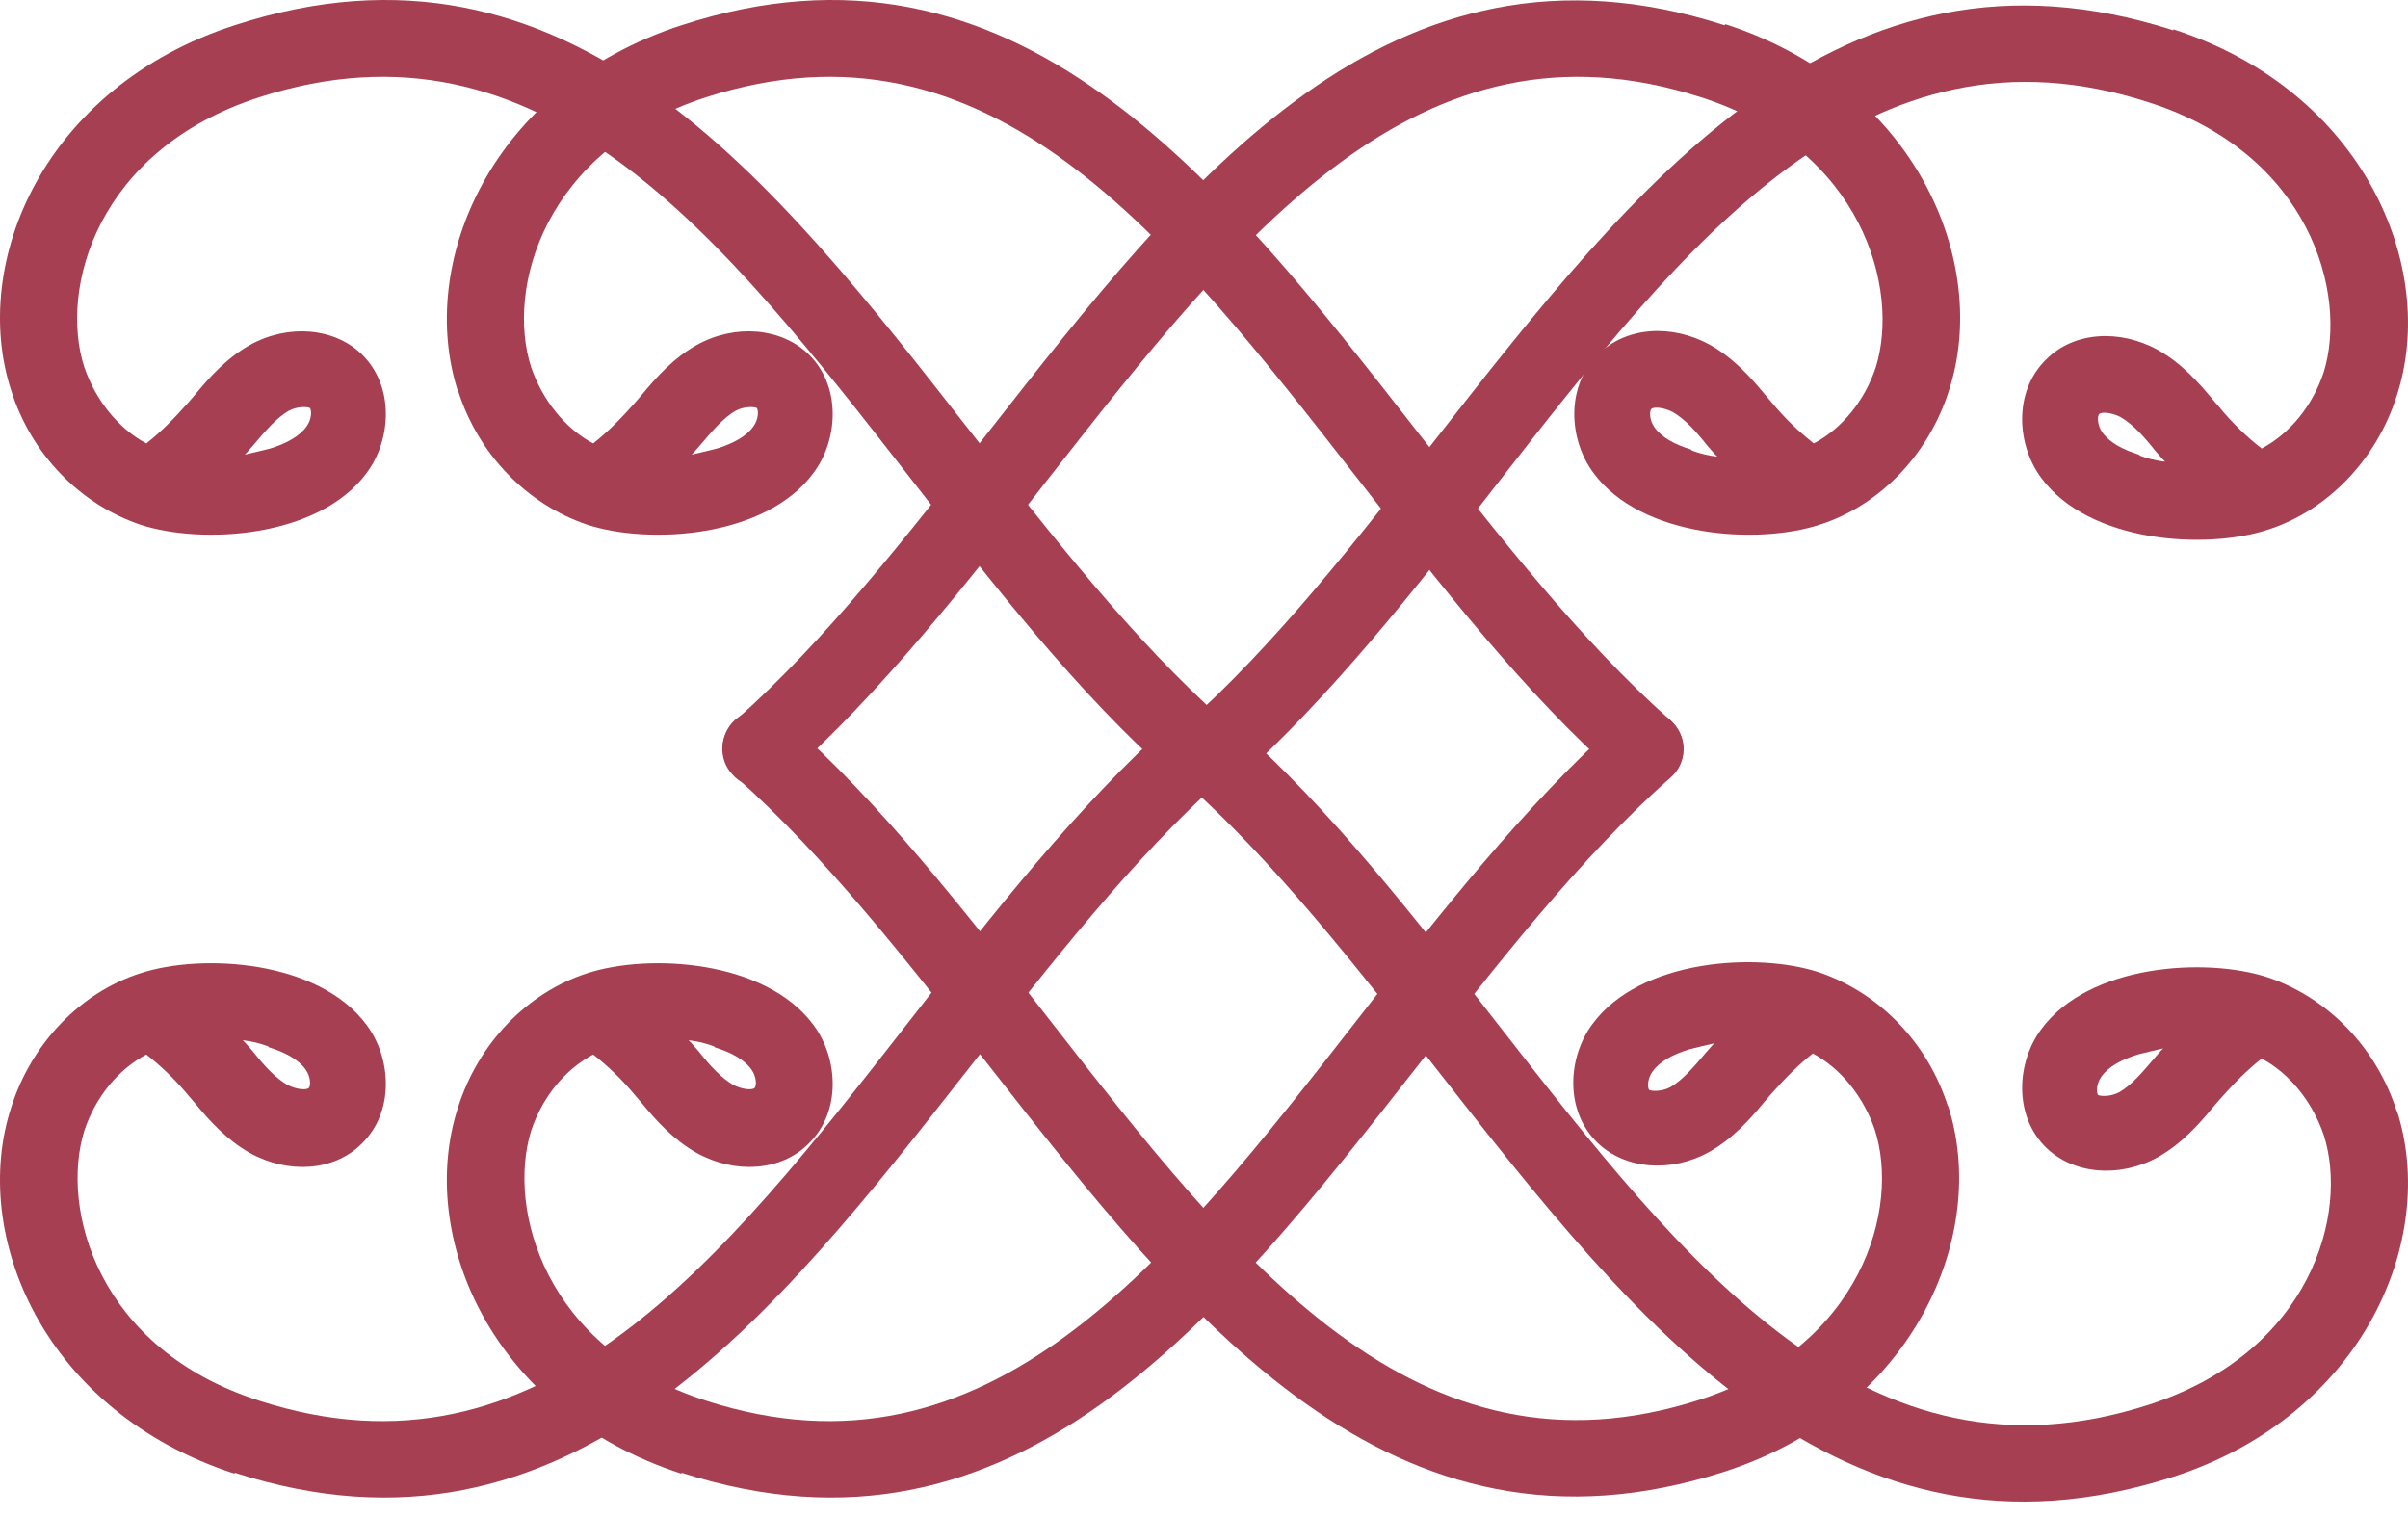
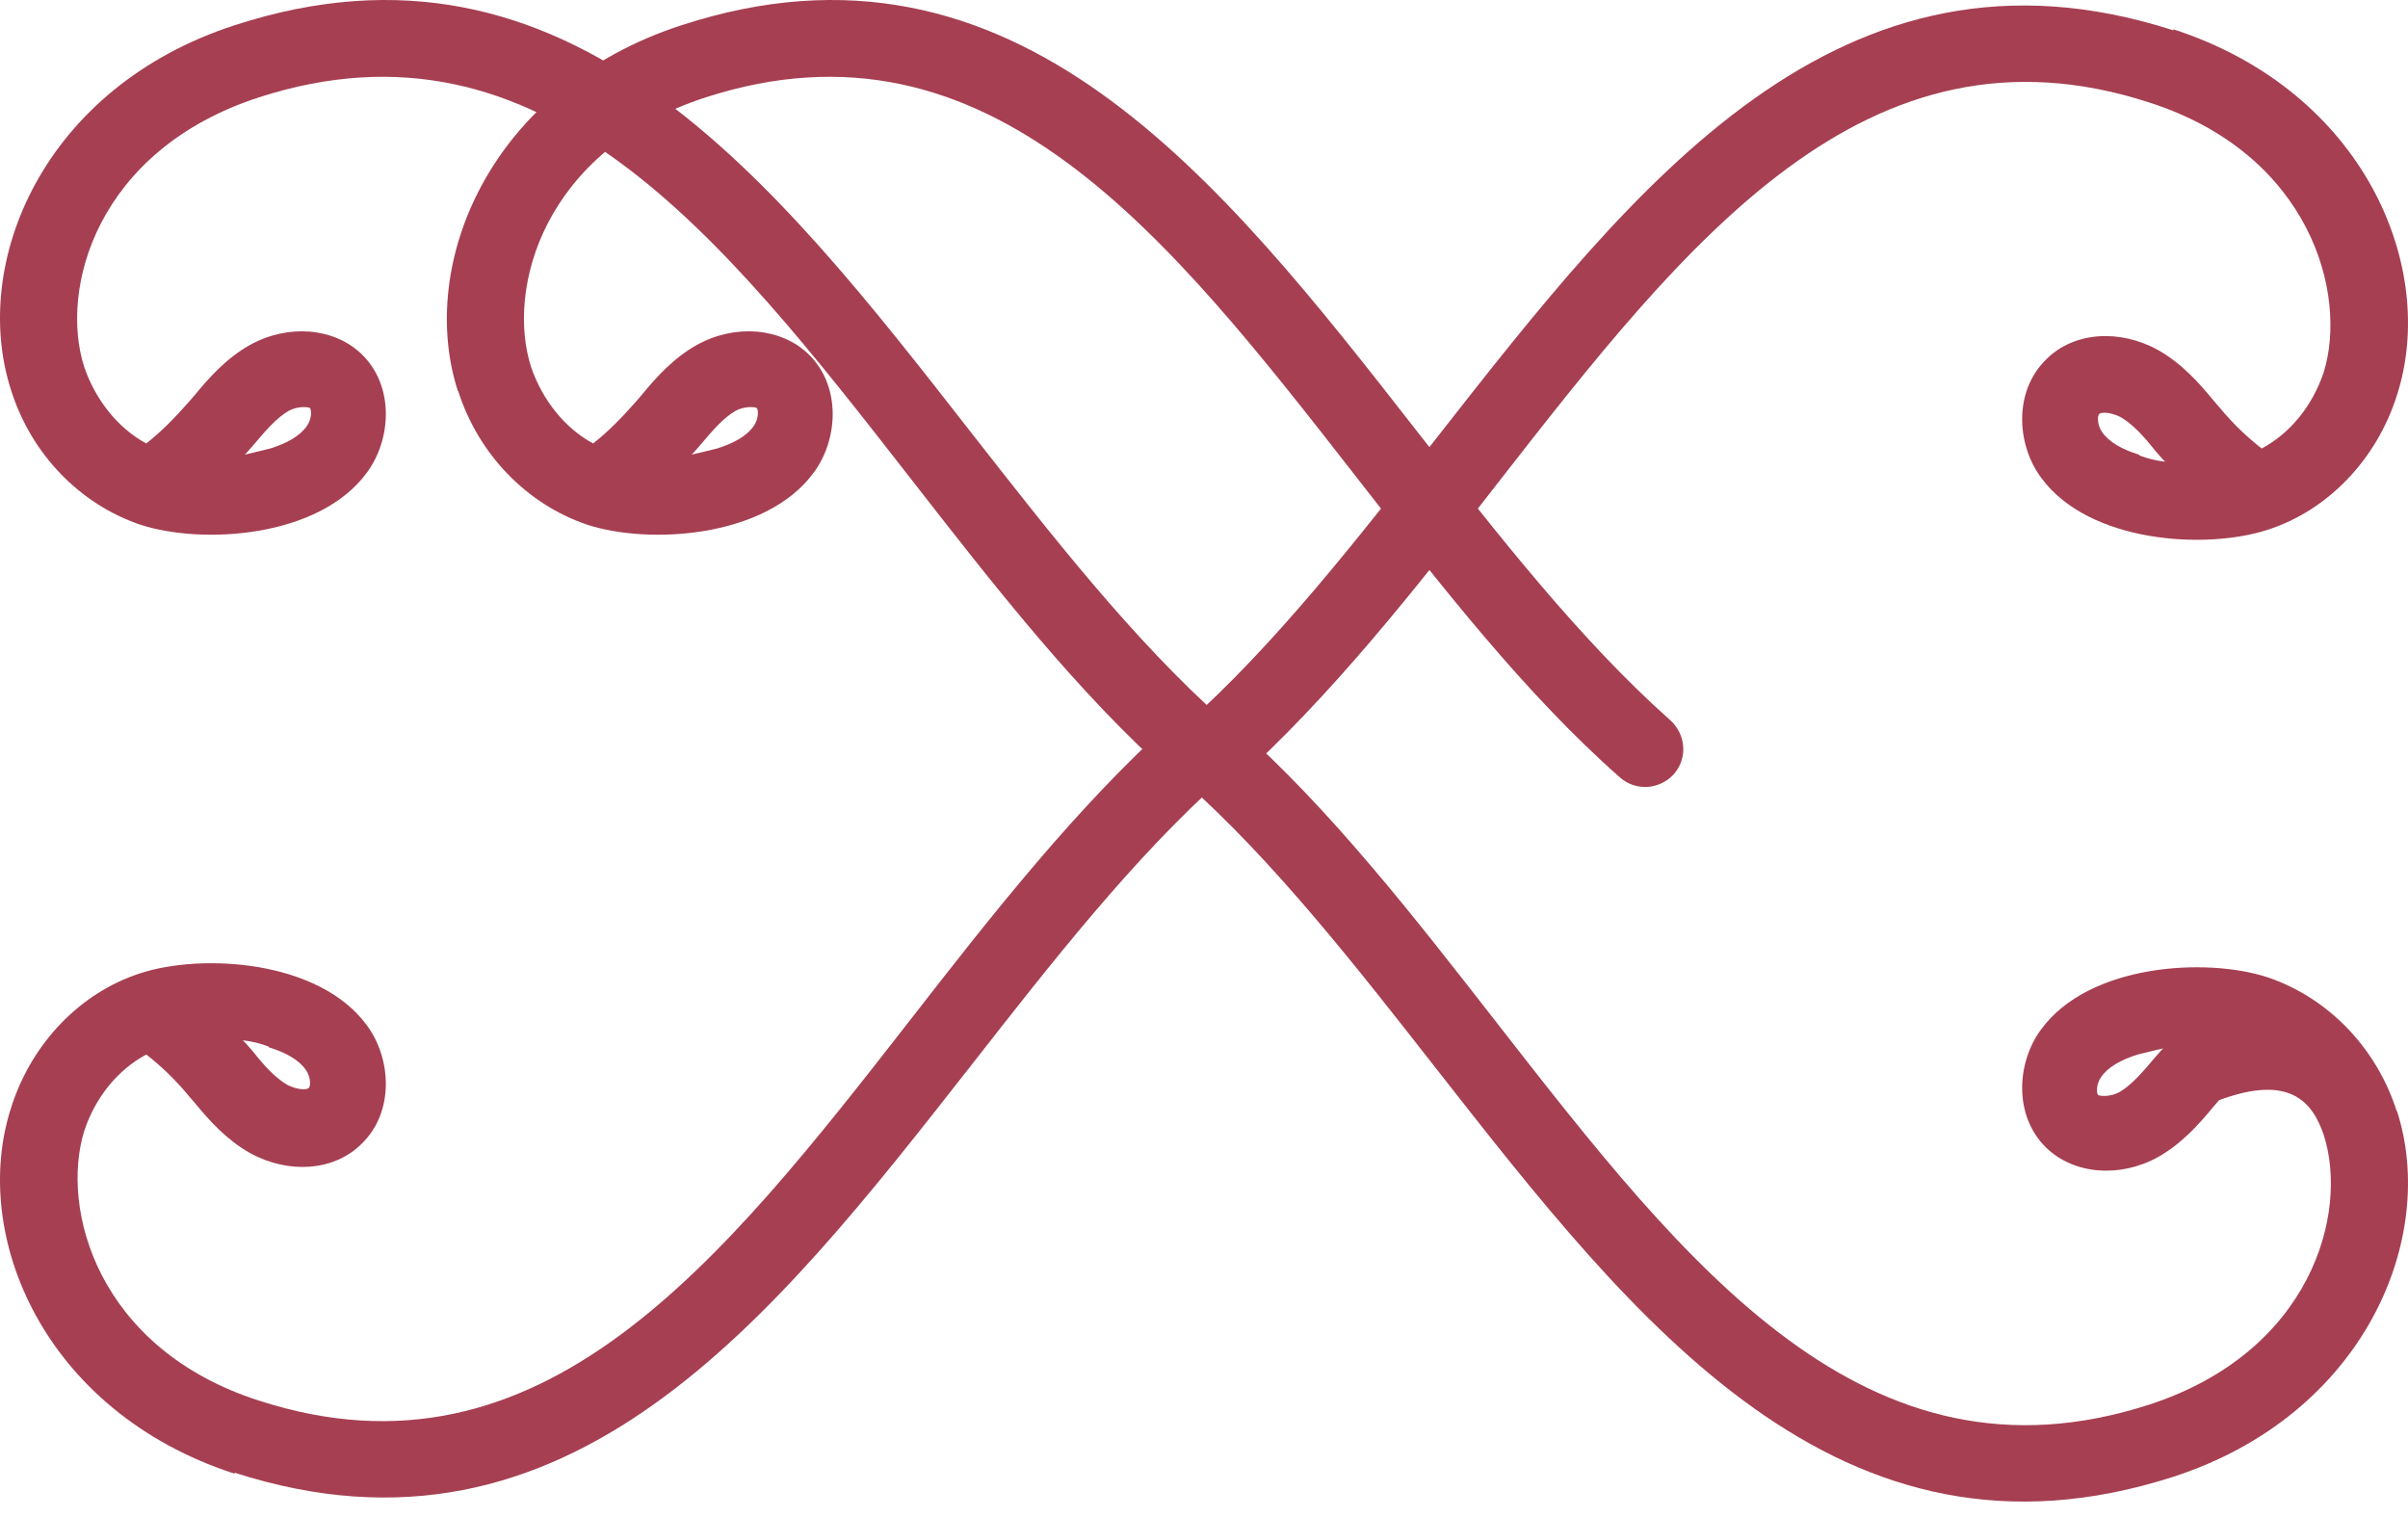
<svg xmlns="http://www.w3.org/2000/svg" width="127" height="80" viewBox="0 0 127 80" fill="none">
-   <path d="M90.95 1.331C73.329 -4.344 62.563 9.469 52.118 22.799C47.887 28.206 43.548 33.774 38.781 38.004C37.924 38.753 37.871 40.038 38.621 40.841C39.371 41.698 40.656 41.751 41.459 41.002C46.494 36.505 50.993 30.776 55.278 25.262C65.348 12.413 74.828 0.314 89.718 5.132C98.235 7.863 100.216 15.251 98.931 19.373C98.342 21.14 97.163 22.585 95.664 23.388C94.914 22.799 94.164 22.103 93.414 21.193L93.093 20.819C92.343 19.908 91.432 18.891 90.201 18.195C88.165 17.071 85.755 17.232 84.309 18.677C82.541 20.39 82.755 23.228 84.041 24.941C86.558 28.367 92.718 28.742 95.985 27.671C99.145 26.654 101.716 23.977 102.787 20.604C104.983 13.859 101.073 4.543 91.004 1.278L90.95 1.331ZM89.183 23.709C88.326 23.442 87.629 23.067 87.255 22.532C86.987 22.157 86.987 21.675 87.094 21.568C87.201 21.461 87.683 21.461 88.219 21.729C88.861 22.103 89.451 22.746 90.04 23.495L90.415 23.924C90.415 23.924 90.522 24.031 90.575 24.084C90.093 24.031 89.665 23.924 89.236 23.763L89.183 23.709Z" fill="#A63F52" />
-   <path d="M102.734 58.347C101.663 54.974 99.092 52.351 95.931 51.28C92.664 50.209 86.505 50.584 83.987 54.011C82.702 55.724 82.487 58.561 84.255 60.274C85.701 61.666 88.112 61.88 90.147 60.756C91.379 60.06 92.289 59.043 93.039 58.133L93.361 57.758C94.164 56.848 94.86 56.152 95.61 55.563C97.11 56.366 98.288 57.865 98.877 59.578C100.216 63.701 98.235 71.035 89.665 73.819C74.721 78.637 65.294 66.538 55.278 53.689C50.94 48.121 46.494 42.393 41.459 37.95C40.602 37.2 39.37 37.307 38.621 38.11C37.871 38.967 37.978 40.198 38.781 40.948C43.548 45.177 47.887 50.745 52.118 56.152C62.563 69.483 73.329 83.295 90.95 77.62C101.02 74.354 104.93 65.039 102.734 58.293V58.347ZM90.468 54.974C90.468 54.974 90.361 55.081 90.308 55.135L89.933 55.563C89.343 56.259 88.754 56.955 88.112 57.33C87.629 57.597 87.094 57.544 86.987 57.49C86.88 57.383 86.88 56.901 87.147 56.527C87.522 55.991 88.219 55.617 89.076 55.349C89.504 55.242 89.933 55.135 90.415 55.028L90.468 54.974Z" fill="#A63F52" />
  <path d="M114.624 1.599C97.003 -4.076 86.237 9.736 75.792 23.067C71.561 28.474 67.222 34.042 62.456 38.271C61.599 39.021 61.545 40.306 62.295 41.109C63.045 41.965 64.33 42.019 65.134 41.269C70.168 36.772 74.668 31.044 78.952 25.53C88.968 12.681 98.449 0.582 113.339 5.4C121.855 8.13 123.837 15.518 122.552 19.641C121.962 21.407 120.784 22.853 119.284 23.656C118.534 23.067 117.785 22.371 117.035 21.461L116.713 21.086C115.963 20.176 115.053 19.159 113.821 18.463C111.786 17.338 109.375 17.499 107.929 18.945C106.162 20.658 106.376 23.495 107.661 25.208C110.179 28.635 116.338 29.009 119.606 27.939C122.766 26.922 125.337 24.245 126.408 20.872C128.604 14.126 124.694 4.811 114.624 1.545V1.599ZM112.803 23.977C111.946 23.709 111.25 23.335 110.875 22.799C110.607 22.424 110.607 21.943 110.714 21.835C110.822 21.729 111.304 21.729 111.839 21.996C112.482 22.371 113.071 23.013 113.66 23.763L114.035 24.191C114.035 24.191 114.142 24.298 114.196 24.352C113.714 24.298 113.285 24.191 112.857 24.03L112.803 23.977Z" fill="#A63F52" />
-   <path d="M126.408 58.615C125.337 55.242 122.766 52.619 119.606 51.548C116.338 50.477 110.179 50.852 107.661 54.279C106.376 55.992 106.162 58.829 107.929 60.542C109.375 61.934 111.786 62.148 113.821 61.024C115.053 60.328 115.963 59.311 116.713 58.401L117.035 58.026C117.838 57.116 118.534 56.42 119.284 55.831C120.784 56.634 121.962 58.133 122.551 59.846C123.891 63.969 121.909 71.303 113.339 74.087C98.395 78.905 88.968 66.806 78.952 53.957C74.614 48.39 70.168 42.661 65.133 38.218C64.277 37.468 63.045 37.575 62.295 38.378C61.545 39.235 61.652 40.466 62.456 41.216C67.222 45.445 71.561 51.013 75.792 56.42C86.237 69.751 97.003 83.563 114.624 77.888C124.694 74.622 128.604 65.307 126.408 58.562V58.615ZM114.142 55.242C114.142 55.242 114.035 55.349 113.982 55.403L113.607 55.831C113.018 56.527 112.428 57.223 111.786 57.598C111.304 57.865 110.768 57.812 110.661 57.758C110.554 57.651 110.554 57.169 110.822 56.795C111.196 56.259 111.893 55.885 112.75 55.617C113.178 55.51 113.607 55.403 114.089 55.296L114.142 55.242Z" fill="#A63F52" />
-   <path d="M35.943 77.674C53.564 83.349 64.33 69.536 74.775 56.206C79.006 50.798 83.344 45.231 88.112 41.001C88.969 40.252 89.022 38.967 88.272 38.164C87.522 37.307 86.237 37.254 85.433 38.003C80.399 42.5 75.9 48.229 71.615 53.743C61.599 66.592 52.118 78.691 37.228 73.873C28.712 71.142 26.73 63.754 28.015 59.632C28.605 57.865 29.783 56.42 31.283 55.617C32.033 56.206 32.782 56.901 33.532 57.812L33.854 58.186C34.603 59.096 35.514 60.114 36.746 60.81C38.781 61.934 41.192 61.773 42.638 60.328C44.405 58.615 44.191 55.777 42.906 54.064C40.388 50.638 34.229 50.263 30.961 51.334C27.801 52.351 25.23 55.028 24.159 58.401C21.963 65.146 25.873 74.462 35.943 77.727V77.674ZM37.71 55.242C38.567 55.51 39.263 55.884 39.638 56.42C39.906 56.794 39.906 57.276 39.799 57.383C39.692 57.49 39.21 57.49 38.674 57.223C38.032 56.848 37.442 56.206 36.853 55.456L36.478 55.028C36.478 55.028 36.371 54.921 36.318 54.867C36.8 54.921 37.228 55.028 37.657 55.188L37.71 55.242Z" fill="#A63F52" />
+   <path d="M126.408 58.615C125.337 55.242 122.766 52.619 119.606 51.548C116.338 50.477 110.179 50.852 107.661 54.279C106.376 55.992 106.162 58.829 107.929 60.542C109.375 61.934 111.786 62.148 113.821 61.024C115.053 60.328 115.963 59.311 116.713 58.401L117.035 58.026C120.784 56.634 121.962 58.133 122.551 59.846C123.891 63.969 121.909 71.303 113.339 74.087C98.395 78.905 88.968 66.806 78.952 53.957C74.614 48.39 70.168 42.661 65.133 38.218C64.277 37.468 63.045 37.575 62.295 38.378C61.545 39.235 61.652 40.466 62.456 41.216C67.222 45.445 71.561 51.013 75.792 56.42C86.237 69.751 97.003 83.563 114.624 77.888C124.694 74.622 128.604 65.307 126.408 58.562V58.615ZM114.142 55.242C114.142 55.242 114.035 55.349 113.982 55.403L113.607 55.831C113.018 56.527 112.428 57.223 111.786 57.598C111.304 57.865 110.768 57.812 110.661 57.758C110.554 57.651 110.554 57.169 110.822 56.795C111.196 56.259 111.893 55.885 112.75 55.617C113.178 55.51 113.607 55.403 114.089 55.296L114.142 55.242Z" fill="#A63F52" />
  <path d="M24.159 20.604C25.23 23.977 27.801 26.6 30.961 27.671C34.229 28.741 40.388 28.367 42.906 24.94C44.191 23.227 44.405 20.39 42.638 18.677C41.192 17.285 38.781 17.07 36.746 18.195C35.514 18.891 34.603 19.908 33.854 20.818L33.532 21.193C32.729 22.103 32.033 22.799 31.283 23.388C29.783 22.585 28.605 21.086 28.015 19.372C26.676 15.25 28.658 7.916 37.228 5.132C52.172 0.314 61.599 12.413 71.615 25.262C75.953 30.829 80.399 36.558 85.433 41.001C86.29 41.751 87.522 41.644 88.272 40.841C89.022 39.984 88.915 38.753 88.112 38.003C83.344 33.774 79.006 28.206 74.775 22.799C64.33 9.415 53.511 -4.398 35.943 1.331C25.873 4.596 21.963 13.912 24.159 20.657V20.604ZM36.425 24.03C36.425 24.03 36.532 23.923 36.585 23.869L36.96 23.441C37.549 22.745 38.139 22.049 38.781 21.675C39.263 21.407 39.799 21.46 39.906 21.514C40.013 21.621 40.013 22.103 39.745 22.478C39.37 23.013 38.674 23.388 37.817 23.655C37.389 23.762 36.96 23.869 36.478 23.977L36.425 24.03Z" fill="#A63F52" />
  <path d="M0.592 20.604C1.663 23.977 4.234 26.6 7.394 27.671C10.662 28.741 16.821 28.367 19.339 24.94C20.624 23.227 20.838 20.39 19.071 18.677C17.625 17.285 15.214 17.07 13.179 18.195C11.947 18.891 11.037 19.908 10.287 20.818L9.965 21.193C9.162 22.103 8.466 22.799 7.716 23.388C6.216 22.585 5.038 21.086 4.448 19.372C3.109 15.25 5.091 7.916 13.661 5.132C28.605 0.314 38.032 12.413 48.047 25.262C52.386 30.829 56.832 36.558 61.866 41.001C62.723 41.751 63.955 41.644 64.705 40.841C65.455 39.984 65.348 38.753 64.544 38.003C59.778 33.774 55.439 28.206 51.208 22.799C40.763 9.415 29.997 -4.398 12.376 1.331C2.306 4.596 -1.604 13.858 0.592 20.604ZM12.858 24.03C12.858 24.03 12.965 23.923 13.018 23.869L13.393 23.441C13.982 22.745 14.572 22.049 15.214 21.675C15.696 21.407 16.232 21.46 16.339 21.514C16.446 21.621 16.446 22.103 16.178 22.478C15.803 23.013 15.107 23.388 14.25 23.655C13.822 23.762 13.393 23.869 12.911 23.977L12.858 24.03Z" fill="#A63F52" />
  <path d="M12.376 77.674C29.997 83.349 40.763 69.536 51.208 56.206C55.439 50.798 59.778 45.231 64.544 41.001C65.401 40.252 65.455 38.967 64.705 38.164C63.955 37.307 62.67 37.254 61.866 38.003C56.832 42.5 52.333 48.229 48.047 53.743C38.032 66.592 28.551 78.691 13.661 73.873C5.145 71.142 3.163 63.754 4.448 59.632C5.038 57.865 6.216 56.42 7.716 55.617C8.466 56.206 9.215 56.901 9.965 57.812L10.287 58.186C11.037 59.096 11.947 60.114 13.179 60.81C15.214 61.934 17.625 61.773 19.071 60.328C20.838 58.615 20.624 55.777 19.339 54.064C16.821 50.638 10.662 50.263 7.394 51.334C4.234 52.351 1.663 55.028 0.592 58.401C-1.604 65.146 2.306 74.462 12.376 77.727V77.674ZM14.197 55.242C15.054 55.51 15.75 55.884 16.125 56.42C16.393 56.794 16.393 57.276 16.286 57.383C16.178 57.49 15.696 57.49 15.161 57.223C14.518 56.848 13.929 56.206 13.34 55.456L12.965 55.028C12.965 55.028 12.858 54.921 12.804 54.867C13.286 54.921 13.715 55.028 14.143 55.188L14.197 55.242Z" fill="#A63F52" />
</svg>